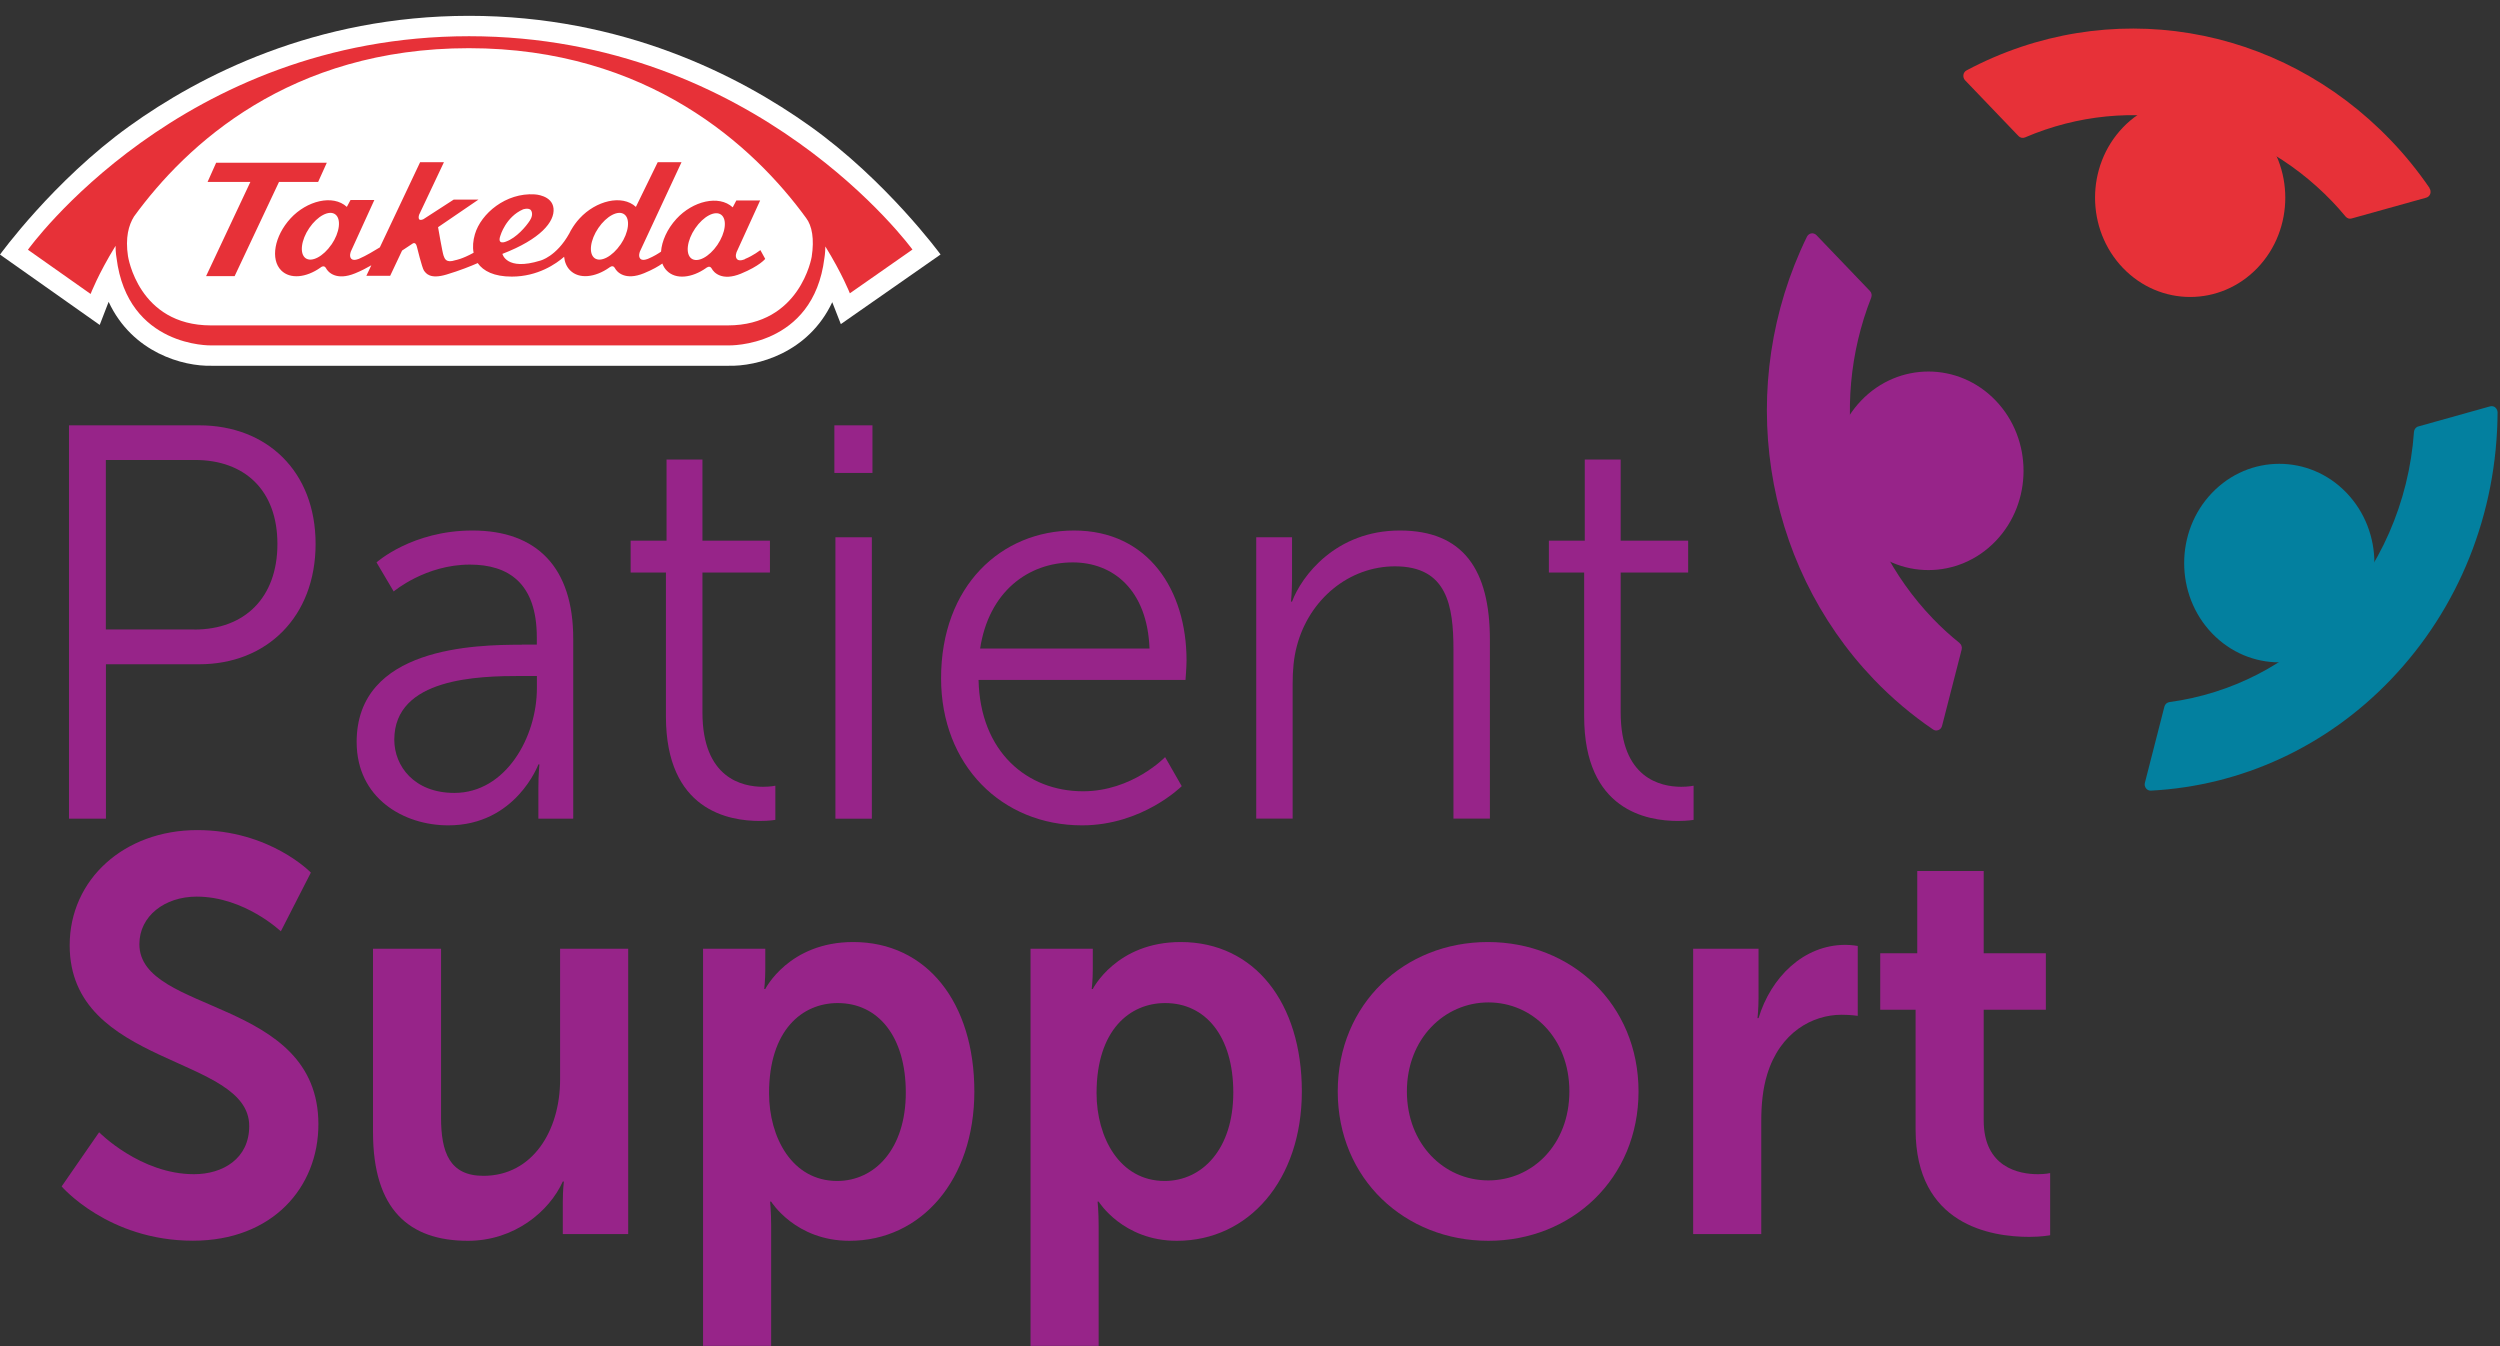
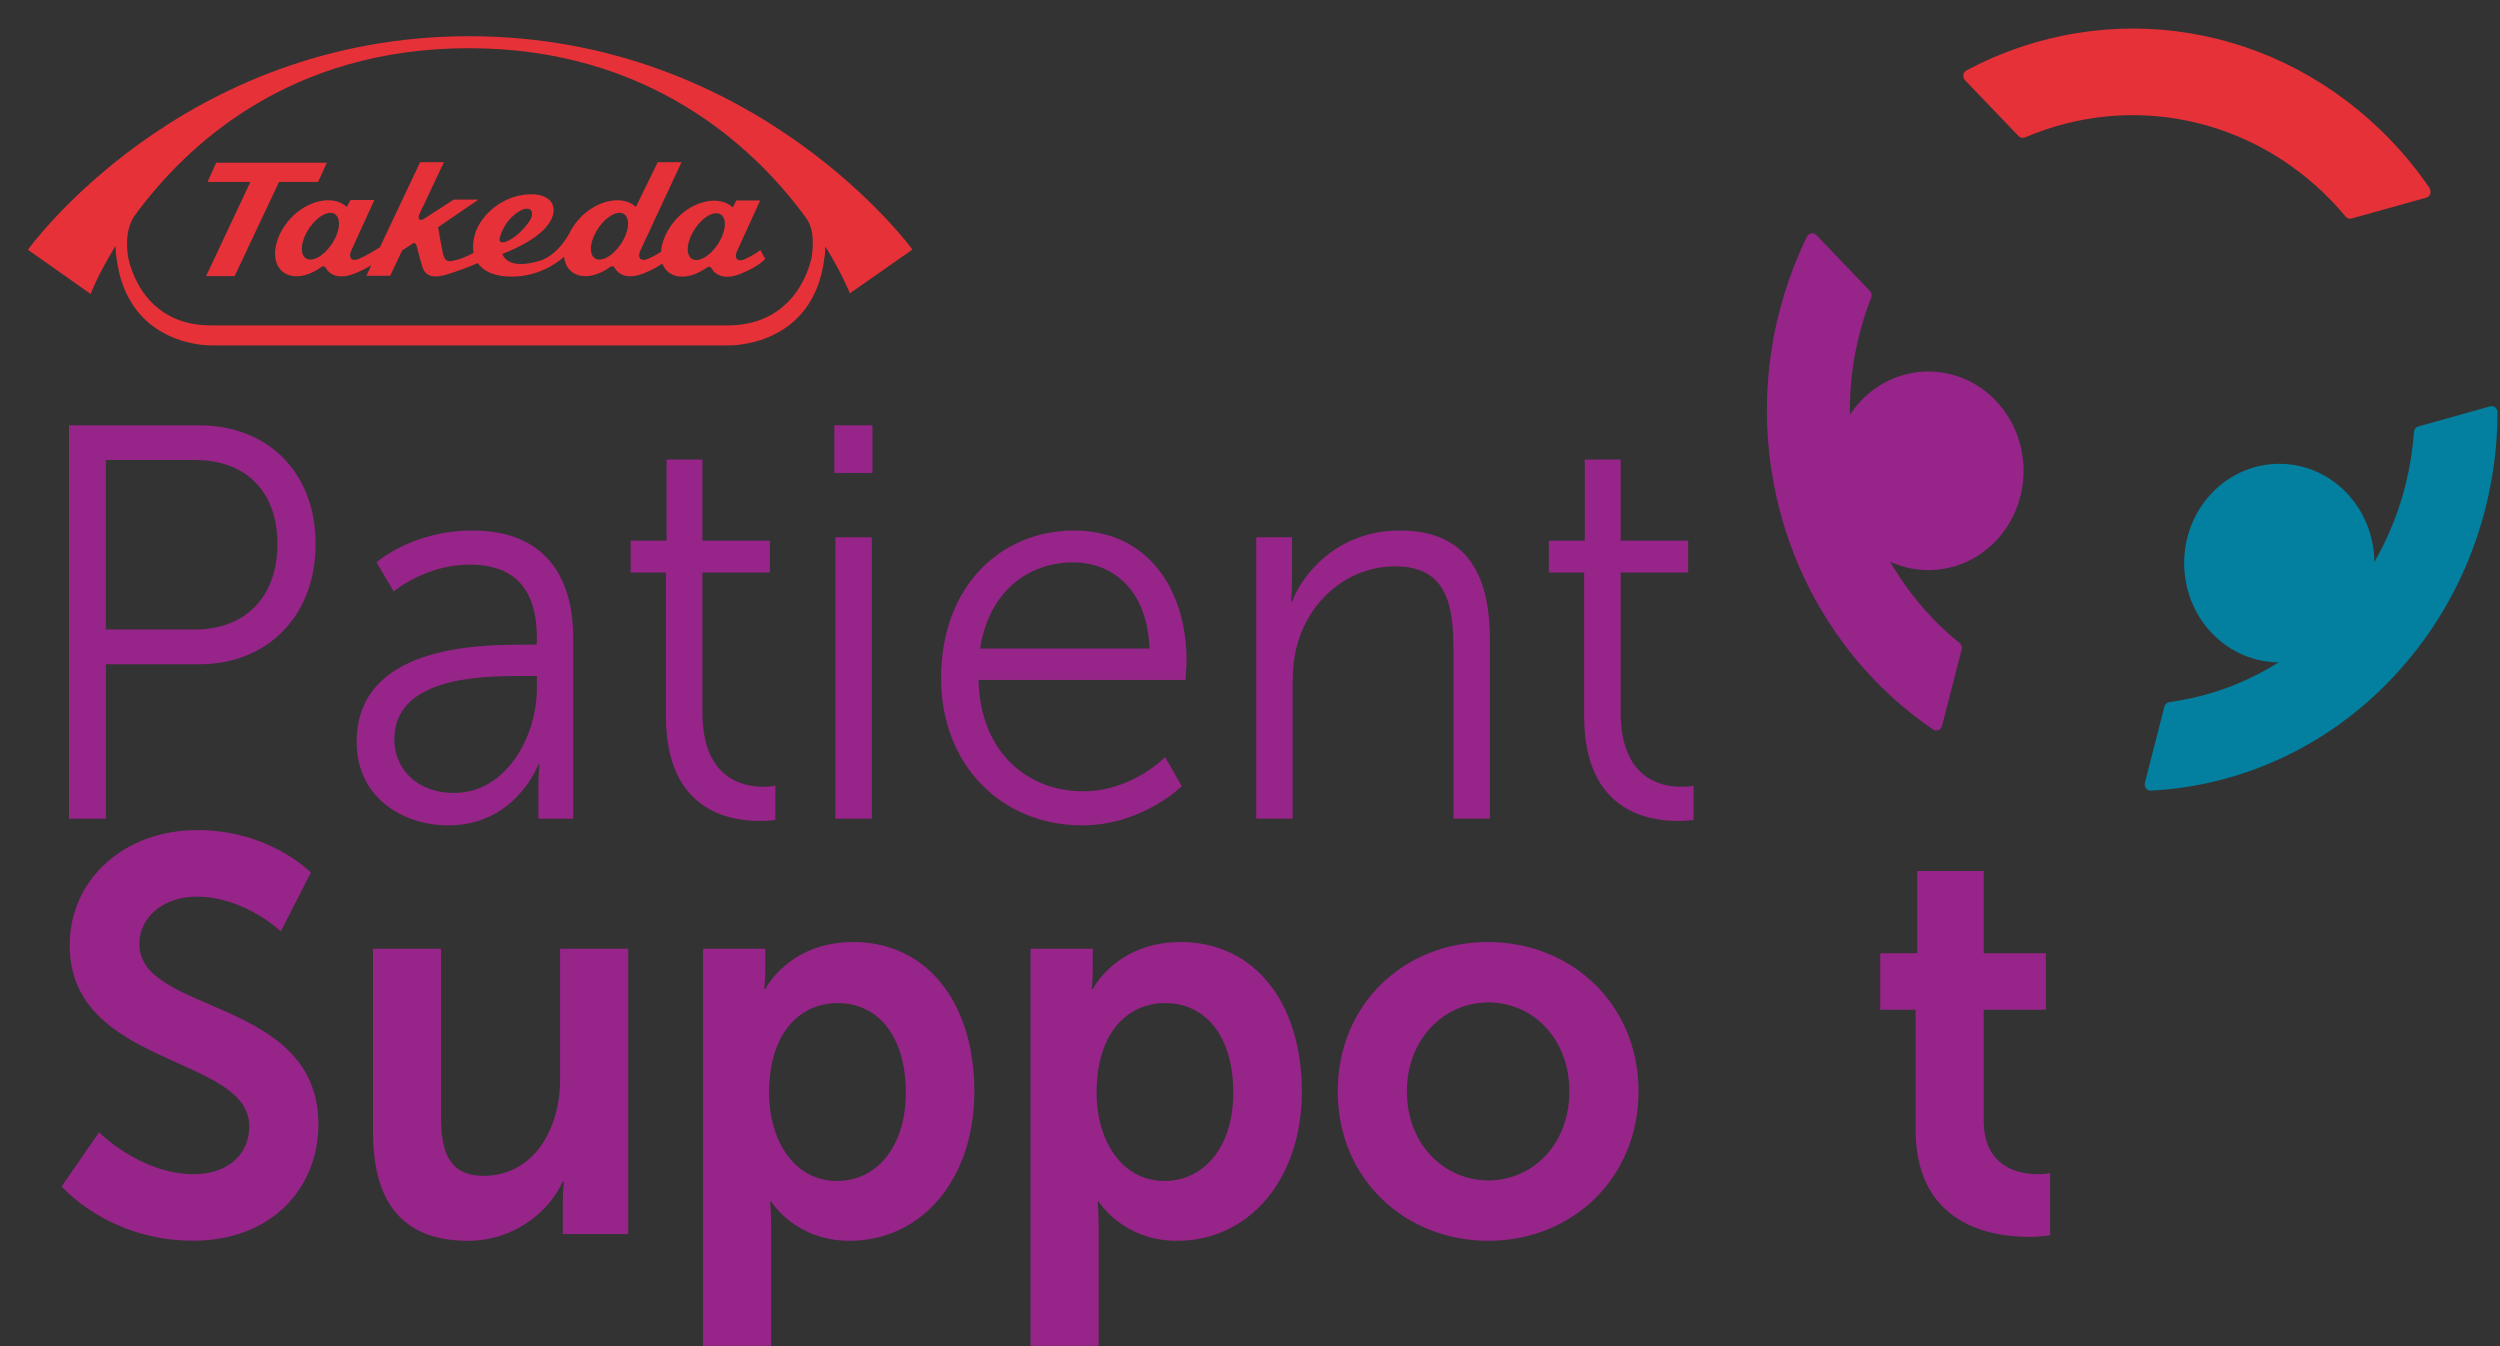
<svg xmlns="http://www.w3.org/2000/svg" width="156" height="84" viewBox="0 0 156 84" fill="none">
  <rect x="0" y="0" width="156" height="84" fill="#333333" stroke="none" />
  <g clip-path="url(#clip0_288_2801)">
    <path d="M4.305 26.541H12.433C16.645 26.541 19.693 29.404 19.693 33.942C19.693 38.48 16.65 41.45 12.433 41.45H6.61V51.086H4.305V26.541ZM12.127 39.284C15.274 39.284 17.311 37.294 17.311 33.942C17.311 30.589 15.268 28.702 12.16 28.702H6.604V39.278H12.122L12.127 39.284Z" fill="#972489" />
    <path d="M32.563 40.225H33.497V39.769C33.497 36.382 31.722 35.231 29.318 35.231C26.543 35.231 24.566 36.907 24.566 36.907L23.495 35.094C23.495 35.094 25.702 33.104 29.482 33.104C33.53 33.104 35.769 35.441 35.769 39.843V51.086H33.595V49.165C33.595 48.292 33.661 47.699 33.661 47.699H33.595C33.595 47.699 32.191 51.502 27.974 51.502C25.166 51.502 22.255 49.792 22.255 46.303C22.255 40.367 29.646 40.231 32.557 40.231L32.563 40.225ZM28.351 49.478C31.563 49.478 33.502 45.989 33.502 42.95V42.181H32.53C29.886 42.181 24.604 42.283 24.604 46.16C24.604 47.802 25.844 49.478 28.351 49.478Z" fill="#972489" />
    <path d="M41.559 35.726H39.352V33.737H41.592V28.674H43.832V33.737H48.044V35.726H43.832V44.455C43.832 48.577 46.339 49.096 47.612 49.096C48.082 49.096 48.382 49.028 48.382 49.028V51.16C48.382 51.16 48.016 51.228 47.41 51.228C45.471 51.228 41.554 50.567 41.554 44.7V35.726H41.559Z" fill="#972489" />
    <path d="M52.065 26.541H54.441V29.512H52.065V26.541ZM52.13 33.526H54.403V51.086H52.13V33.526Z" fill="#972489" />
    <path d="M67.015 33.104C71.664 33.104 74.04 36.838 74.04 41.206C74.04 41.622 73.975 42.426 73.975 42.426H61.061C61.16 46.93 64.104 49.376 67.584 49.376C70.659 49.376 72.702 47.243 72.702 47.243L73.74 49.056C73.74 49.056 71.298 51.502 67.518 51.502C62.498 51.502 58.723 47.734 58.723 42.323C58.723 36.565 62.471 33.104 67.021 33.104H67.015ZM71.73 40.47C71.593 36.804 69.457 35.094 66.944 35.094C64.137 35.094 61.695 36.947 61.16 40.47H71.73Z" fill="#972489" />
    <path d="M78.383 33.526H80.623V36.143C80.623 36.913 80.557 37.54 80.557 37.54H80.623C81.224 35.932 83.365 33.104 87.347 33.104C91.33 33.104 92.969 35.584 92.969 39.911V51.08H90.696V40.538C90.696 37.779 90.297 35.339 87.052 35.339C84.174 35.339 81.699 37.397 80.929 40.293C80.727 41.029 80.661 41.827 80.661 42.665V51.08H78.389V33.52L78.383 33.526Z" fill="#972489" />
    <path d="M98.857 35.726H96.65V33.737H98.89V28.674H101.13V33.737H105.341V35.726H101.13V44.455C101.13 48.577 103.637 49.096 104.91 49.096C105.38 49.096 105.68 49.028 105.68 49.028V51.16C105.68 51.16 105.314 51.228 104.708 51.228C102.769 51.228 98.852 50.567 98.852 44.7V35.726H98.857Z" fill="#972489" />
    <path d="M151.599 11.724C150.867 10.658 150.058 9.66 149.19 8.759C142.187 1.45 131.546 -0.306 122.713 4.392C122.609 4.449 122.532 4.552 122.516 4.677C122.5 4.797 122.538 4.922 122.62 5.008L125.957 8.491C126.061 8.6 126.22 8.634 126.356 8.577C132.966 5.743 140.493 7.317 145.535 12.579C145.792 12.847 146.06 13.144 146.366 13.514C146.459 13.623 146.601 13.674 146.737 13.634L151.397 12.334C151.462 12.317 151.517 12.283 151.561 12.237C151.599 12.197 151.626 12.152 151.648 12.095C151.686 11.975 151.67 11.844 151.599 11.741V11.724Z" fill="#E73138" />
    <path d="M122.281 40.128C121.669 39.637 121.106 39.119 120.598 38.588C115.556 33.326 114.054 25.47 116.764 18.571C116.818 18.428 116.791 18.263 116.682 18.155L113.344 14.671C113.262 14.586 113.142 14.546 113.027 14.563C112.912 14.58 112.809 14.66 112.754 14.768C108.253 23.987 109.935 35.099 116.938 42.403C118.053 43.566 119.293 44.615 120.626 45.521C120.724 45.59 120.85 45.601 120.959 45.555C121.008 45.538 121.052 45.504 121.09 45.47C121.134 45.424 121.167 45.362 121.183 45.299L122.407 40.532C122.445 40.384 122.396 40.225 122.275 40.128H122.281Z" fill="#972489" />
    <path d="M155.707 25.424C155.614 25.35 155.499 25.327 155.385 25.356L150.905 26.61C150.752 26.65 150.643 26.792 150.632 26.952C150.321 31.348 148.507 35.481 145.53 38.588C142.766 41.473 139.253 43.281 135.369 43.811C135.222 43.834 135.096 43.942 135.058 44.096L133.84 48.851C133.807 48.971 133.84 49.096 133.911 49.193C133.987 49.29 134.097 49.341 134.217 49.335C139.876 49.039 145.191 46.582 149.184 42.408C153.445 37.961 155.811 32.043 155.849 25.738C155.849 25.618 155.794 25.504 155.707 25.43V25.424Z" fill="#03809F" />
    <path d="M146.426 30.755C144.109 28.338 140.346 28.338 138.03 30.755C135.713 33.172 135.713 37.1 138.03 39.518C140.346 41.935 144.109 41.935 146.426 39.518C148.742 37.1 148.742 33.172 146.426 30.755Z" fill="#03809F" />
    <path d="M124.532 24.997C122.215 22.579 118.452 22.579 116.136 24.997C113.819 27.414 113.819 31.342 116.136 33.76C118.452 36.177 122.215 36.177 124.532 33.76C126.848 31.342 126.848 27.414 124.532 24.997Z" fill="#972489" />
-     <path d="M140.865 7.955C138.548 5.538 134.785 5.538 132.469 7.955C130.152 10.373 130.152 14.301 132.469 16.718C134.785 19.135 138.548 19.135 140.865 16.718C143.181 14.301 143.181 10.373 140.865 7.955Z" fill="#E73138" />
    <path d="M6.184 70.653C6.184 70.653 8.757 73.27 12.105 73.27C13.913 73.27 15.552 72.295 15.552 70.265C15.552 65.829 4.348 66.599 4.348 58.988C4.348 54.866 7.762 51.798 12.307 51.798C16.852 51.798 19.398 54.45 19.398 54.45L17.524 58.115C17.524 58.115 15.252 55.949 12.274 55.949C10.27 55.949 8.697 57.169 8.697 58.914C8.697 63.309 19.868 62.232 19.868 70.157C19.868 74.102 16.989 77.42 12.04 77.42C6.752 77.42 3.846 74.034 3.846 74.034L6.189 70.647L6.184 70.653Z" fill="#972489" />
    <path d="M23.271 59.199H27.521V69.74C27.521 71.907 28.056 73.372 30.165 73.372C33.24 73.372 34.95 70.544 34.95 67.369V59.199H39.2V77.004H35.119V74.98C35.119 74.284 35.185 73.726 35.185 73.726H35.119C34.284 75.579 32.109 77.426 29.198 77.426C25.554 77.426 23.276 75.504 23.276 70.653V59.204L23.271 59.199Z" fill="#972489" />
    <path d="M43.876 59.199H47.754V60.493C47.754 61.154 47.688 61.713 47.688 61.713H47.754C47.754 61.713 49.224 58.783 53.239 58.783C57.854 58.783 60.799 62.586 60.799 68.104C60.799 73.623 57.488 77.426 53.004 77.426C49.628 77.426 48.12 74.98 48.12 74.98H48.054C48.054 74.98 48.12 75.607 48.12 76.514V83.983H43.87V59.193L43.876 59.199ZM52.239 73.692C54.582 73.692 56.522 71.702 56.522 68.178C56.522 64.655 54.784 62.591 52.272 62.591C50.065 62.591 47.989 64.267 47.989 68.213C47.989 70.972 49.426 73.692 52.239 73.692Z" fill="#972489" />
    <path d="M64.312 59.199H68.19V60.493C68.19 61.154 68.124 61.713 68.124 61.713H68.19C68.19 61.713 69.659 58.783 73.674 58.783C78.29 58.783 81.235 62.586 81.235 68.104C81.235 73.623 77.924 77.426 73.44 77.426C70.064 77.426 68.556 74.98 68.556 74.98H68.49C68.49 74.98 68.556 75.607 68.556 76.514V83.983H64.306V59.193L64.312 59.199ZM72.675 73.692C75.018 73.692 76.958 71.702 76.958 68.178C76.958 64.655 75.221 62.591 72.708 62.591C70.501 62.591 68.425 64.267 68.425 68.213C68.425 70.972 69.862 73.692 72.675 73.692Z" fill="#972489" />
    <path d="M92.843 58.783C98.06 58.783 102.244 62.66 102.244 68.104C102.244 73.549 98.065 77.426 92.876 77.426C87.686 77.426 83.475 73.583 83.475 68.104C83.475 62.625 87.653 58.783 92.838 58.783H92.843ZM92.876 73.657C95.618 73.657 97.929 71.423 97.929 68.104C97.929 64.786 95.624 62.551 92.876 62.551C90.128 62.551 87.79 64.82 87.79 68.104C87.79 71.388 90.101 73.657 92.876 73.657Z" fill="#972489" />
-     <path d="M105.653 59.199H109.733V62.272C109.733 62.933 109.668 63.532 109.668 63.532H109.733C110.504 60.983 112.541 58.959 115.152 58.959C115.551 58.959 115.923 59.028 115.923 59.028V63.389C115.923 63.389 115.486 63.321 114.917 63.321C113.109 63.321 111.072 64.404 110.269 67.055C110.001 67.928 109.903 68.908 109.903 69.952V77.004H105.653V59.199Z" fill="#972489" />
    <path d="M119.533 63.007H117.326V59.484H119.637V54.352H123.783V59.484H127.661V63.007H123.783V69.917C123.783 72.848 125.99 73.27 127.159 73.27C127.629 73.27 127.929 73.201 127.929 73.201V77.078C127.929 77.078 127.427 77.181 126.624 77.181C124.247 77.181 119.533 76.445 119.533 70.476V63.007Z" fill="#972489" />
-     <path d="M8.068 7.875C3.327 11.285 0 15.886 0 15.886L6.222 20.276C6.222 20.276 6.763 18.873 6.779 18.834C8.259 22.015 11.433 22.87 13.203 22.824H13.176H45.476H45.444C47.235 22.876 50.442 22.032 51.933 18.856C51.982 18.987 52.468 20.225 52.468 20.225L58.691 15.88C58.691 15.88 55.315 11.268 50.535 7.864C46.137 4.728 38.872 0.988 29.269 0.988C19.666 0.988 12.438 4.734 8.068 7.875Z" fill="white" />
    <path d="M19.851 11.354L20.392 10.156H13.487L12.952 11.354H15.623L12.859 17.232H14.64L17.409 11.354H19.851Z" fill="#E73138" />
    <path d="M44.766 15.282C44.252 16.034 43.526 16.416 43.144 16.131C42.761 15.846 42.865 15.002 43.379 14.25C43.892 13.497 44.618 13.115 45.001 13.4C45.383 13.685 45.279 14.524 44.766 15.282ZM38.724 15.253C38.211 16.006 37.484 16.388 37.102 16.108C36.72 15.823 36.823 14.98 37.337 14.227C37.85 13.475 38.577 13.092 38.959 13.377C39.342 13.663 39.238 14.506 38.724 15.259M31.224 14.706C31.224 14.706 31.557 13.537 32.639 13.064C32.639 13.064 32.945 12.956 33.109 13.092C33.109 13.092 33.344 13.326 33.065 13.759C32.819 14.142 32.224 14.837 31.585 15.071C31.585 15.071 31 15.333 31.224 14.706ZM20.687 15.253C20.173 16.006 19.447 16.388 19.064 16.108C18.682 15.823 18.786 14.98 19.299 14.227C19.813 13.475 20.539 13.092 20.922 13.377C21.304 13.663 21.2 14.506 20.687 15.259M46.487 16.171C46.487 16.171 46.137 16.337 45.99 16.171C45.837 16.006 45.973 15.709 45.973 15.709L47.432 12.511H45.946L45.722 12.938C44.853 12.14 43.22 12.551 42.209 13.657C41.625 14.295 41.297 15.048 41.248 15.704C41.084 15.818 40.806 15.994 40.451 16.143C40.451 16.143 40.101 16.308 39.953 16.143C39.806 15.977 39.937 15.681 39.937 15.681L42.526 10.122H41.041L39.68 12.91C38.812 12.112 37.178 12.528 36.168 13.628C35.96 13.851 35.791 14.09 35.649 14.335C35.649 14.335 35.627 14.37 35.616 14.387C35.583 14.444 35.556 14.501 35.529 14.558C34.72 16.017 33.715 16.262 33.715 16.262C31.59 16.924 31.35 15.841 31.35 15.841C33.731 14.923 34.622 13.834 34.54 13.007C34.458 12.175 33.365 12.129 33.365 12.129C31.568 12.015 30.012 13.326 29.635 14.615C29.52 15.008 29.482 15.407 29.553 15.772C28.832 16.171 28.422 16.234 28.422 16.234C27.821 16.433 27.75 16.137 27.679 15.954C27.608 15.772 27.335 14.176 27.335 14.176L29.858 12.454H28.313L26.417 13.68C25.991 13.862 26.155 13.395 26.155 13.395L27.701 10.122H26.215L23.702 15.436C23.413 15.613 22.834 15.966 22.413 16.143C22.413 16.143 22.063 16.308 21.916 16.143C21.768 15.983 21.899 15.681 21.899 15.681L23.358 12.482H21.872L21.643 12.91C20.774 12.112 19.141 12.528 18.13 13.628C17.12 14.729 16.858 16.188 17.551 16.878C18.108 17.431 19.103 17.329 19.993 16.701C19.993 16.701 20.217 16.496 20.343 16.736C20.468 16.981 20.982 17.54 22.162 17.055C22.539 16.901 22.877 16.724 23.172 16.553L22.861 17.209H24.347L25.09 15.635L25.734 15.208C25.734 15.208 25.931 15.042 26.013 15.39C26.013 15.39 26.335 16.713 26.455 16.884C26.581 17.055 26.827 17.443 27.87 17.129C28.673 16.89 29.416 16.593 29.809 16.416C30.159 16.918 30.831 17.26 31.934 17.26C33.568 17.26 34.715 16.451 35.201 16.023C35.234 16.359 35.359 16.656 35.578 16.872C36.13 17.425 37.129 17.323 38.02 16.696C38.02 16.696 38.244 16.491 38.369 16.73C38.495 16.975 39.008 17.534 40.188 17.049C40.729 16.827 41.095 16.61 41.33 16.445C41.396 16.616 41.489 16.776 41.62 16.901C42.171 17.454 43.171 17.351 44.061 16.724C44.061 16.724 44.285 16.525 44.411 16.758C44.537 17.004 45.05 17.562 46.23 17.078C47.41 16.593 47.749 16.154 47.749 16.154L47.448 15.607C47.404 15.63 47.044 15.932 46.476 16.166" fill="#E73138" />
    <path d="M50.65 16.023C50.65 16.023 49.945 20.305 45.411 20.305H13.16C8.626 20.305 7.986 15.983 7.986 15.983C7.812 14.837 8.025 14.05 8.363 13.508C11.63 9.022 18.087 3.007 29.258 3.007C40.429 3.007 47.033 9.113 50.3 13.6C50.677 14.096 50.819 14.917 50.65 16.023ZM29.269 2.26C11.28 2.26 1.743 15.584 1.743 15.584L5.654 18.343C5.654 18.343 6.124 17.106 7.211 15.339C7.211 15.783 7.271 16.091 7.271 16.091C7.965 21.684 13.171 21.553 13.171 21.553H45.471C45.471 21.553 50.748 21.701 51.442 16.108C51.442 16.108 51.496 15.818 51.502 15.379C52.562 17.1 53.031 18.303 53.031 18.303L56.937 15.572C56.937 15.572 47.257 2.26 29.269 2.26Z" fill="#E73138" />
  </g>
  <defs>
    <clipPath id="clip0_288_2801">
      <rect width="155.854" height="83" fill="white" transform="translate(0 0.988)" />
    </clipPath>
  </defs>
</svg>